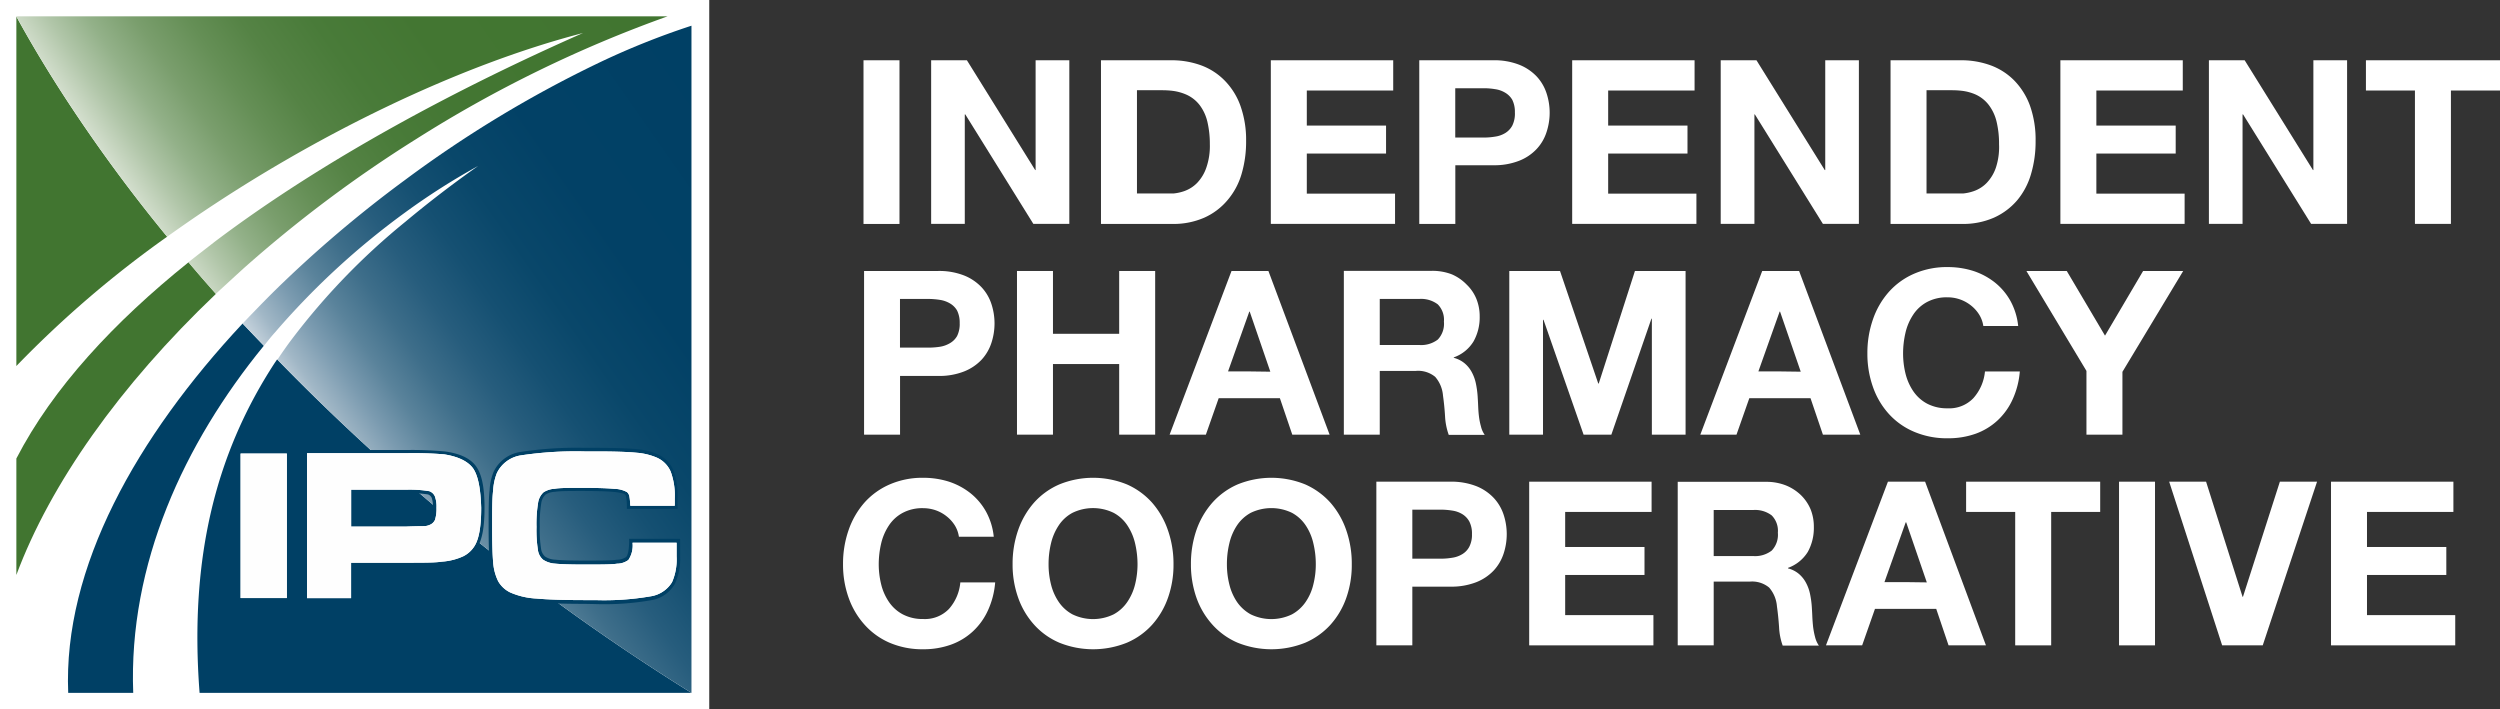
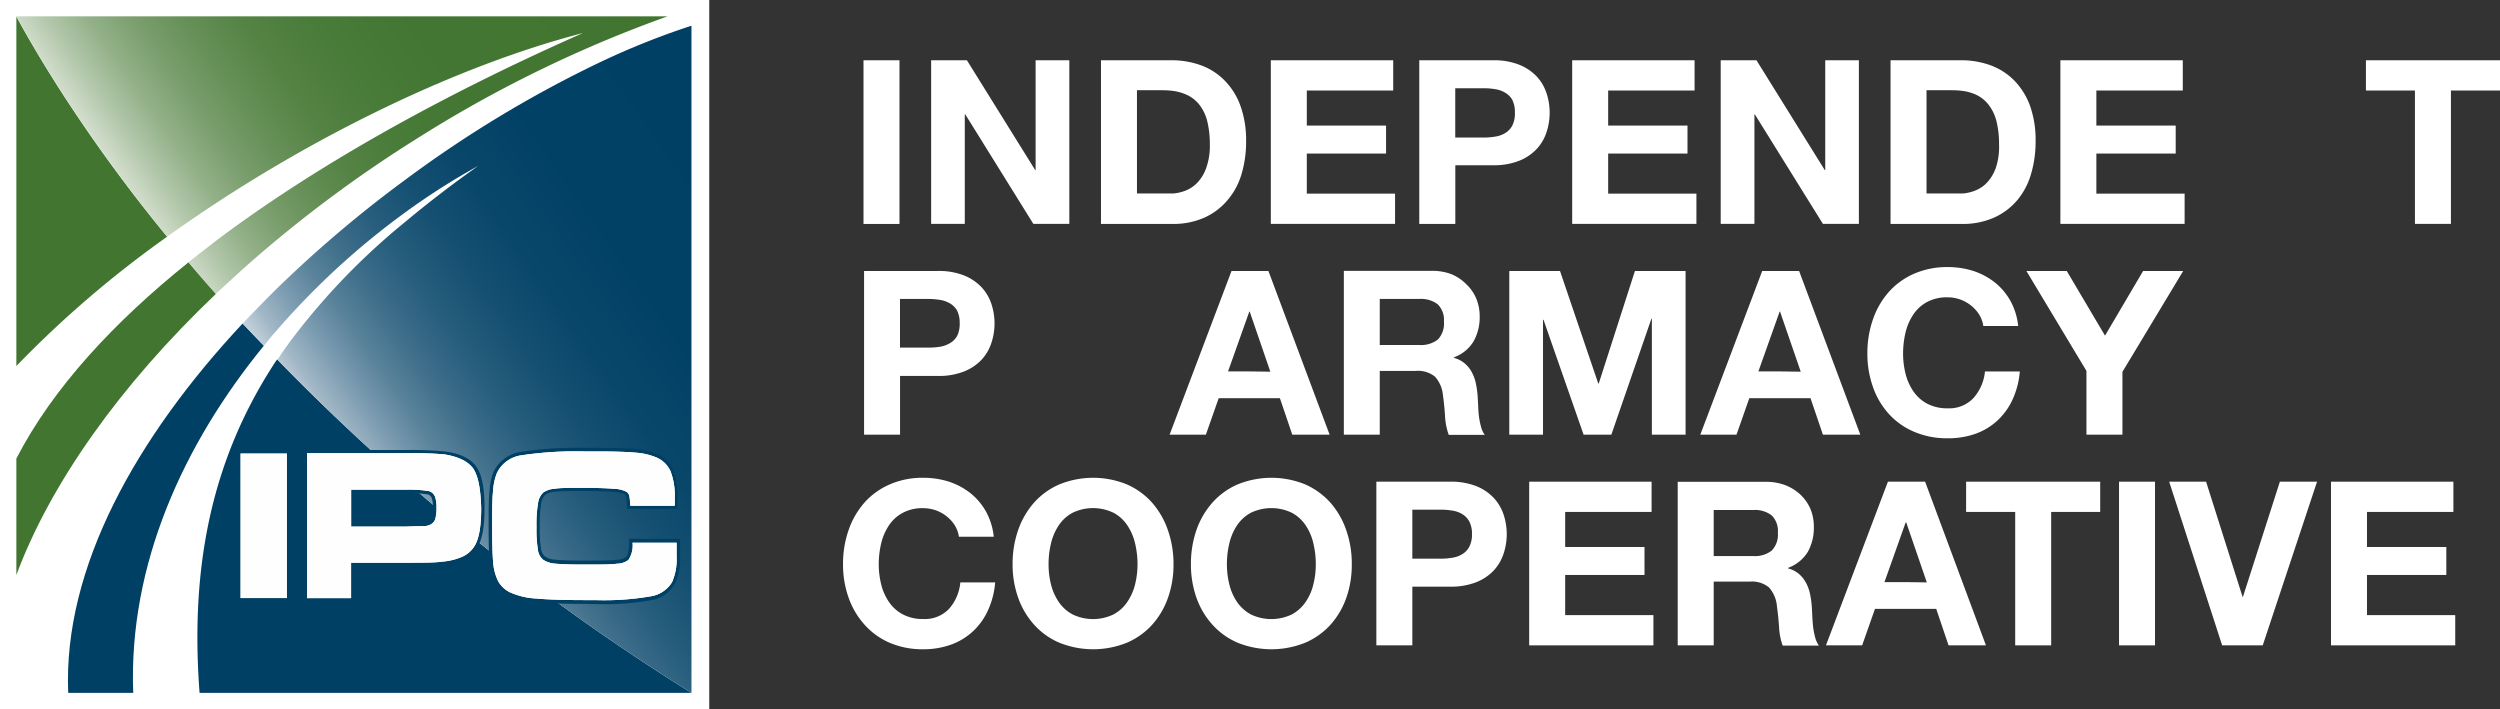
<svg xmlns="http://www.w3.org/2000/svg" id="Layer_1" data-name="Layer 1" viewBox="0 0 352.98 100.14">
  <rect x="0" y="0" width="352.98" height="100.14" fill="#333333" stroke="none" />
  <defs>
    <style>.cls-1{fill:#fff;}.cls-2{fill:#417530;}.cls-3{fill:url(#linear-gradient);}.cls-4{fill:#004065;}.cls-5{fill:url(#linear-gradient-2);}.cls-6{fill:#fefefe;}</style>
    <linearGradient id="linear-gradient" x1="19.74" y1="29.79" x2="82.32" y2="-14.02" gradientUnits="userSpaceOnUse">
      <stop offset="0" stop-color="#d5e0cf" />
      <stop offset="0" stop-color="#d4dfce" />
      <stop offset="0.06" stop-color="#b1c6a9" />
      <stop offset="0.12" stop-color="#93b189" />
      <stop offset="0.19" stop-color="#7a9e6d" />
      <stop offset="0.27" stop-color="#658f56" />
      <stop offset="0.35" stop-color="#558345" />
      <stop offset="0.46" stop-color="#497b39" />
      <stop offset="0.61" stop-color="#437632" />
      <stop offset="1" stop-color="#417530" />
    </linearGradient>
    <linearGradient id="linear-gradient-2" x1="59.13" y1="81.87" x2="121.4" y2="38.27" gradientUnits="userSpaceOnUse">
      <stop offset="0" stop-color="#c5d2dc" />
      <stop offset="0.04" stop-color="#a1b7c6" />
      <stop offset="0.1" stop-color="#7b9bb0" />
      <stop offset="0.16" stop-color="#5a839b" />
      <stop offset="0.23" stop-color="#3e6e8a" />
      <stop offset="0.31" stop-color="#275d7d" />
      <stop offset="0.4" stop-color="#155072" />
      <stop offset="0.5" stop-color="#09476a" />
      <stop offset="0.65" stop-color="#024166" />
      <stop offset="1" stop-color="#004065" />
    </linearGradient>
  </defs>
  <polygon class="cls-1" points="295.99 21.68 307.19 21.68 307.19 17.73 295.99 17.73 295.99 12.78 308.19 12.78 308.19 8.51 290.91 8.51 290.91 31.61 308.45 31.61 308.45 27.34 295.99 27.34 295.99 21.68" />
  <rect class="cls-1" x="121.92" y="8.51" width="5.08" height="23.11" />
  <polygon class="cls-1" points="184.51 21.68 195.7 21.68 195.7 17.73 184.51 17.73 184.51 12.78 196.71 12.78 196.71 8.51 179.43 8.51 179.43 31.61 196.97 31.61 196.97 27.34 184.51 27.34 184.51 21.68" />
  <polygon class="cls-1" points="146.22 24.01 146.16 24.01 136.52 8.51 131.47 8.51 131.47 31.61 136.22 31.61 136.22 16.15 136.29 16.15 145.9 31.61 150.98 31.61 150.98 8.51 146.22 8.51 146.22 24.01" />
  <polygon class="cls-1" points="334.05 8.51 334.05 12.78 340.97 12.78 340.97 31.61 346.05 31.61 346.05 12.78 352.98 12.78 352.98 8.51 334.05 8.51" />
  <path class="cls-1" d="M176.09,16.62a9,9,0,0,0-3.33-2.14,12.1,12.1,0,0,0-3.9-.71H158.64V36.88h10.22a10.81,10.81,0,0,0,4.35-.88,9.15,9.15,0,0,0,3.27-2.45,10,10,0,0,0,2-3.69,16,16,0,0,0,.65-4.66,14.31,14.31,0,0,0-.8-5A9.81,9.81,0,0,0,176.09,16.62Zm-2.57,12.29a5.86,5.86,0,0,1-1.29,2.16,4.76,4.76,0,0,1-1.85,1.18,6.55,6.55,0,0,1-1.52.33l-.61,0h-4.53V18h3.62a11.87,11.87,0,0,1,1.52.1,7,7,0,0,1,1.64.44,4.89,4.89,0,0,1,2.05,1.53,6.31,6.31,0,0,1,1.12,2.41,13.85,13.85,0,0,1,.34,3.16A9.26,9.26,0,0,1,173.52,28.91Z" transform="translate(-3.19 -5.26)" />
  <path class="cls-1" d="M287.58,16.62a9.08,9.08,0,0,0-3.34-2.14,12,12,0,0,0-3.89-.71H270.12V36.88h10.23A10.81,10.81,0,0,0,284.7,36,9.33,9.33,0,0,0,288,33.54a10.18,10.18,0,0,0,1.95-3.69,16,16,0,0,0,.65-4.66,14.32,14.32,0,0,0-.79-5A10,10,0,0,0,287.58,16.62ZM285,28.91a5.86,5.86,0,0,1-1.29,2.16,4.68,4.68,0,0,1-1.85,1.18,6.58,6.58,0,0,1-1.51.33l-.62,0H275.2V18h3.62a12.16,12.16,0,0,1,1.53.1,6.93,6.93,0,0,1,1.63.44,4.89,4.89,0,0,1,2,1.53,6.31,6.31,0,0,1,1.12,2.41,13.31,13.31,0,0,1,.34,3.16A9.26,9.26,0,0,1,285,28.91Z" transform="translate(-3.19 -5.26)" />
  <path class="cls-1" d="M220.17,16.07a6.9,6.9,0,0,0-2.48-1.67,9.59,9.59,0,0,0-3.68-.63H203.58V36.88h5.09V28.59H214a9.59,9.59,0,0,0,3.68-.63,6.78,6.78,0,0,0,2.48-1.67,6.28,6.28,0,0,0,1.39-2.38,8.75,8.75,0,0,0,0-5.48A6.36,6.36,0,0,0,220.17,16.07ZM216.71,23a2.78,2.78,0,0,1-1,1.05,3.75,3.75,0,0,1-1.42.5,9.5,9.5,0,0,1-1.43.13h-4.2V17.72h4.2a9.5,9.5,0,0,1,1.43.13,3.75,3.75,0,0,1,1.42.5,2.78,2.78,0,0,1,1,1,3.8,3.8,0,0,1,.37,1.78A3.8,3.8,0,0,1,216.71,23Z" transform="translate(-3.19 -5.26)" />
-   <polygon class="cls-1" points="326.63 24.01 326.57 24.01 316.93 8.51 311.88 8.51 311.88 31.61 316.63 31.61 316.63 16.15 316.7 16.15 326.31 31.61 331.39 31.61 331.39 8.51 326.63 8.51 326.63 24.01" />
  <polygon class="cls-1" points="257.71 24.01 257.64 24.01 248 8.51 242.95 8.51 242.95 31.61 247.71 31.61 247.71 16.15 247.77 16.15 257.38 31.61 262.46 31.61 262.46 8.51 257.71 8.51 257.71 24.01" />
  <polygon class="cls-1" points="227.06 21.68 238.26 21.68 238.26 17.73 227.06 17.73 227.06 12.78 239.26 12.78 239.26 8.51 221.98 8.51 221.98 31.61 239.52 31.61 239.52 27.34 227.06 27.34 227.06 21.68" />
  <path class="cls-1" d="M179.58,43.52h-2.51l-8.74,23.11h5.12l1.81-5.15h8.64l1.75,5.15h5.27l-8.64-23.11Zm0,14.18h-3l3-8.44,0,0h.06l2.91,8.48Z" transform="translate(-3.19 -5.26)" />
  <path class="cls-1" d="M141.78,45.82a6.9,6.9,0,0,0-2.48-1.67,9.61,9.61,0,0,0-3.69-.63H125.19V66.63h5.08V58.34h5.34a9.61,9.61,0,0,0,3.69-.63,6.88,6.88,0,0,0,2.48-1.66,6.44,6.44,0,0,0,1.39-2.38,8.78,8.78,0,0,0,0-5.49A6.36,6.36,0,0,0,141.78,45.82Zm-3.46,6.89a2.71,2.71,0,0,1-1,1,4,4,0,0,1-1.42.51,11,11,0,0,1-1.43.12h-4.21V47.47h4.21a11,11,0,0,1,1.43.13,4,4,0,0,1,1.42.5,2.78,2.78,0,0,1,1,1,3.83,3.83,0,0,1,.37,1.78A3.77,3.77,0,0,1,138.32,52.71Z" transform="translate(-3.19 -5.26)" />
-   <polygon class="cls-1" points="158.02 47.13 148.67 47.13 148.67 38.26 143.59 38.26 143.59 61.37 148.67 61.37 148.67 51.4 158.02 51.4 158.02 61.37 163.1 61.37 163.1 38.26 158.02 38.26 158.02 47.13" />
  <polygon class="cls-1" points="225.73 54.15 225.66 54.15 220.26 38.26 213.1 38.26 213.1 61.37 217.86 61.37 217.86 45.15 217.93 45.15 223.59 61.37 227.51 61.37 233.17 44.99 233.23 44.99 233.23 61.37 237.99 61.37 237.99 38.26 230.84 38.26 225.73 54.15" />
  <path class="cls-1" d="M212,64c-.06-.51-.09-1-.11-1.52s-.05-.92-.07-1.29a13.14,13.14,0,0,0-.24-1.75,5.84,5.84,0,0,0-.57-1.6,4.26,4.26,0,0,0-1-1.26,4,4,0,0,0-1.56-.8v-.06a5.34,5.34,0,0,0,2.8-2.27,6.93,6.93,0,0,0,.86-3.52,6.56,6.56,0,0,0-.47-2.48,5.86,5.86,0,0,0-1.36-2A6.53,6.53,0,0,0,208.19,44a7.59,7.59,0,0,0-2.8-.5H192.93V66.63H198v-9h5.08a3.79,3.79,0,0,1,2.75.84,4.59,4.59,0,0,1,1.1,2.65c.13.93.23,1.9.29,2.92a9.21,9.21,0,0,0,.52,2.62h5.08a3.42,3.42,0,0,1-.53-1.19A9.37,9.37,0,0,1,212,64ZM206.2,53.2a3.86,3.86,0,0,1-2.63.77H198v-6.5h5.56a3.91,3.91,0,0,1,2.63.76,3.09,3.09,0,0,1,.87,2.44A3.24,3.24,0,0,1,206.2,53.2Z" transform="translate(-3.19 -5.26)" />
  <path class="cls-1" d="M281.81,61.48a4.7,4.7,0,0,1-3.64,1.43,6,6,0,0,1-2.91-.67,5.48,5.48,0,0,1-1.94-1.76A7.71,7.71,0,0,1,272.23,58a12,12,0,0,1-.34-2.83,13,13,0,0,1,.34-2.94,7.75,7.75,0,0,1,1.09-2.54,5.36,5.36,0,0,1,1.94-1.78,5.85,5.85,0,0,1,2.91-.67,5.27,5.27,0,0,1,3.33,1.17,5,5,0,0,1,1.14,1.28,4.21,4.21,0,0,1,.58,1.6h4.92a9.3,9.3,0,0,0-1.1-3.56,8.78,8.78,0,0,0-2.22-2.61,9.82,9.82,0,0,0-3-1.6,11.86,11.86,0,0,0-3.61-.55,11.57,11.57,0,0,0-4.77.94,10.22,10.22,0,0,0-3.58,2.59,11.41,11.41,0,0,0-2.23,3.87,14.34,14.34,0,0,0-.78,4.8,13.94,13.94,0,0,0,.78,4.71,11.09,11.09,0,0,0,2.23,3.8,10.1,10.1,0,0,0,3.58,2.54,11.73,11.73,0,0,0,4.77.92,11.47,11.47,0,0,0,3.92-.64,9.05,9.05,0,0,0,3.1-1.88,9.27,9.27,0,0,0,2.14-3,11.71,11.71,0,0,0,1-3.91h-4.92A6.58,6.58,0,0,1,281.81,61.48Z" transform="translate(-3.19 -5.26)" />
  <polygon class="cls-1" points="302.59 38.26 297.21 47.39 291.81 38.26 286.11 38.26 294.59 52.37 294.59 61.37 299.67 61.37 299.67 52.5 308.25 38.26 302.59 38.26" />
  <path class="cls-1" d="M254.46,43.52H252l-8.74,23.11h5.11l1.81-5.15h8.64l1.75,5.15h5.28l-8.64-23.11Zm0,14.18h-3l3-8.44,0,0h.06l2.92,8.48Z" transform="translate(-3.19 -5.26)" />
  <path class="cls-1" d="M272.26,73.27h-2.51L261,96.38h5.11l1.81-5.15h8.65l1.74,5.15h5.28L275,73.27Zm0,14.18h-3l3-8.44v0h.07l2.91,8.48Z" transform="translate(-3.19 -5.26)" />
  <polygon class="cls-1" points="277.6 72.28 284.53 72.28 284.53 91.12 289.61 91.12 289.61 72.28 296.53 72.28 296.53 68.01 277.6 68.01 277.6 72.28" />
  <rect class="cls-1" x="299.19" y="68.01" width="5.08" height="23.11" />
  <polygon class="cls-1" points="316.69 84.26 316.63 84.26 311.48 68.01 306.27 68.01 313.75 91.12 319.48 91.12 327.15 68.01 321.9 68.01 316.69 84.26" />
  <polygon class="cls-1" points="334.2 86.85 334.2 81.18 345.4 81.18 345.4 77.23 334.2 77.23 334.2 72.28 346.4 72.28 346.4 68.01 329.12 68.01 329.12 91.12 346.66 91.12 346.66 86.85 334.2 86.85" />
  <path class="cls-1" d="M259.18,93.72c-.05-.51-.09-1-.11-1.52s-.05-.93-.07-1.29a13.14,13.14,0,0,0-.24-1.75,5.84,5.84,0,0,0-.57-1.6,4.26,4.26,0,0,0-1-1.26,3.85,3.85,0,0,0-1.55-.79v-.07a5.46,5.46,0,0,0,2.8-2.26,7,7,0,0,0,.85-3.53,6.55,6.55,0,0,0-.46-2.48,6.15,6.15,0,0,0-1.36-2,6.68,6.68,0,0,0-2.14-1.38,7.51,7.51,0,0,0-2.8-.5H240.07V96.38h5.08v-9h5.08a3.77,3.77,0,0,1,2.75.84,4.59,4.59,0,0,1,1.1,2.65c.13.93.23,1.9.3,2.92a8.89,8.89,0,0,0,.51,2.62H260a3.65,3.65,0,0,1-.53-1.18A11.12,11.12,0,0,1,259.18,93.72ZM253.34,83a3.83,3.83,0,0,1-2.62.77h-5.57v-6.5h5.57a3.88,3.88,0,0,1,2.62.76,3.09,3.09,0,0,1,.87,2.44A3.24,3.24,0,0,1,253.34,83Z" transform="translate(-3.19 -5.26)" />
  <path class="cls-1" d="M214.1,75.57a6.86,6.86,0,0,0-2.47-1.67,9.68,9.68,0,0,0-3.69-.63H197.52V96.38h5.08V88.09h5.34a9.68,9.68,0,0,0,3.69-.63,6.84,6.84,0,0,0,2.47-1.66,6.44,6.44,0,0,0,1.39-2.38,8.78,8.78,0,0,0,0-5.49A6.36,6.36,0,0,0,214.1,75.57Zm-3.46,6.89a2.65,2.65,0,0,1-1,1.05,3.75,3.75,0,0,1-1.42.5,9.37,9.37,0,0,1-1.42.13H202.6V77.22h4.21a10.86,10.86,0,0,1,1.42.13,3.75,3.75,0,0,1,1.42.5,2.78,2.78,0,0,1,1,1.05,3.7,3.7,0,0,1,.37,1.78A3.65,3.65,0,0,1,210.64,82.46Z" transform="translate(-3.19 -5.26)" />
  <polygon class="cls-1" points="220.99 81.18 232.19 81.18 232.19 77.23 220.99 77.23 220.99 72.28 233.19 72.28 233.19 68.01 215.91 68.01 215.91 91.12 233.45 91.12 233.45 86.85 220.99 86.85 220.99 81.18" />
  <path class="cls-1" d="M191.05,76.25a10.42,10.42,0,0,0-3.56-2.59,12.65,12.65,0,0,0-9.57,0,10.27,10.27,0,0,0-3.57,2.59,11.6,11.6,0,0,0-2.24,3.87,14.64,14.64,0,0,0-.77,4.8,14.14,14.14,0,0,0,.77,4.71,11.28,11.28,0,0,0,2.24,3.8A10.15,10.15,0,0,0,177.92,96a12.77,12.77,0,0,0,9.57,0,10.29,10.29,0,0,0,3.56-2.54,11.25,11.25,0,0,0,2.23-3.8,13.89,13.89,0,0,0,.77-4.71,14.38,14.38,0,0,0-.77-4.8A11.58,11.58,0,0,0,191.05,76.25Zm-2.42,11.5a7.39,7.39,0,0,1-1.08,2.48A5.57,5.57,0,0,1,185.61,92a6.68,6.68,0,0,1-5.83,0,5.66,5.66,0,0,1-1.94-1.76,7.6,7.6,0,0,1-1.08-2.48,11.54,11.54,0,0,1-.34-2.83,12.45,12.45,0,0,1,.34-2.94,7.74,7.74,0,0,1,1.08-2.54,5.52,5.52,0,0,1,1.94-1.78,6.68,6.68,0,0,1,5.83,0,5.44,5.44,0,0,1,1.94,1.78A7.53,7.53,0,0,1,188.63,82a12.45,12.45,0,0,1,.34,2.94A11.54,11.54,0,0,1,188.63,87.75Z" transform="translate(-3.19 -5.26)" />
  <path class="cls-1" d="M165.87,76.25a10.32,10.32,0,0,0-3.56-2.59,12.62,12.62,0,0,0-9.56,0,10.22,10.22,0,0,0-3.58,2.59,11.58,11.58,0,0,0-2.23,3.87,14.38,14.38,0,0,0-.78,4.8,13.9,13.9,0,0,0,.78,4.71,11.25,11.25,0,0,0,2.23,3.8A10.1,10.1,0,0,0,152.75,96a12.75,12.75,0,0,0,9.56,0,10.2,10.2,0,0,0,3.56-2.54,11.25,11.25,0,0,0,2.23-3.8,13.9,13.9,0,0,0,.78-4.71,14.38,14.38,0,0,0-.78-4.8A11.58,11.58,0,0,0,165.87,76.25Zm-2.41,11.5a7.62,7.62,0,0,1-1.09,2.48A5.48,5.48,0,0,1,160.43,92a6.65,6.65,0,0,1-5.82,0,5.48,5.48,0,0,1-1.94-1.76,7.62,7.62,0,0,1-1.09-2.48,11.54,11.54,0,0,1-.34-2.83,12.45,12.45,0,0,1,.34-2.94,7.75,7.75,0,0,1,1.09-2.54,5.36,5.36,0,0,1,1.94-1.78,6.65,6.65,0,0,1,5.82,0,5.36,5.36,0,0,1,1.94,1.78A7.75,7.75,0,0,1,163.46,82a13,13,0,0,1,.34,2.94A12,12,0,0,1,163.46,87.75Z" transform="translate(-3.19 -5.26)" />
  <path class="cls-1" d="M137.18,91.23a4.7,4.7,0,0,1-3.64,1.43,6,6,0,0,1-2.91-.67,5.48,5.48,0,0,1-1.94-1.76,7.62,7.62,0,0,1-1.09-2.48,12,12,0,0,1-.34-2.83A13,13,0,0,1,127.6,82a7.75,7.75,0,0,1,1.09-2.54,5.36,5.36,0,0,1,1.94-1.78,5.85,5.85,0,0,1,2.91-.67,5.45,5.45,0,0,1,1.8.31,5.22,5.22,0,0,1,1.53.86A5,5,0,0,1,138,79.44a4.21,4.21,0,0,1,.58,1.6h4.92a9.3,9.3,0,0,0-1.1-3.56,8.78,8.78,0,0,0-2.22-2.61,9.82,9.82,0,0,0-3-1.6,11.86,11.86,0,0,0-3.61-.55,11.57,11.57,0,0,0-4.77.94,10.22,10.22,0,0,0-3.58,2.59A11.58,11.58,0,0,0,123,80.12a14.38,14.38,0,0,0-.78,4.8,13.9,13.9,0,0,0,.78,4.71,11.25,11.25,0,0,0,2.23,3.8A10.1,10.1,0,0,0,128.77,96a11.73,11.73,0,0,0,4.77.93,11.47,11.47,0,0,0,3.92-.65,9.05,9.05,0,0,0,3.1-1.88,9.27,9.27,0,0,0,2.14-3,11.71,11.71,0,0,0,1-3.91h-4.92A6.51,6.51,0,0,1,137.18,91.23Z" transform="translate(-3.19 -5.26)" />
  <rect class="cls-1" width="100.14" height="100.14" />
  <path class="cls-2" d="M29.81,42.29C19.34,50.7,10.66,60,5.5,70V86.44c4.78-12.83,14.55-26.71,28.18-39.69Q31.7,44.53,29.81,42.29Z" transform="translate(-3.19 -5.26)" />
  <path class="cls-2" d="M26.79,38.68A220.65,220.65,0,0,1,12.73,19.6q-4-6.11-7.23-12V56.94A150.64,150.64,0,0,1,26.79,38.68Z" transform="translate(-3.19 -5.26)" />
  <path class="cls-3" d="M5.5,7.57q3.23,5.91,7.23,12A220.65,220.65,0,0,0,26.79,38.68c1.13-.81,2.29-1.62,3.45-2.42C47.59,24.36,67.91,14.48,85.51,9.92c-17.14,7.56-36.23,17.57-52,29.47-1.27,1-2.5,1.93-3.72,2.9q1.89,2.24,3.87,4.46Q35.56,45,37.53,43.2A182.31,182.31,0,0,1,61.94,24.9,178.34,178.34,0,0,1,97.44,7.57Z" transform="translate(-3.19 -5.26)" />
  <path class="cls-4" d="M40.44,54.08q-1.5-1.56-3-3.14c-14.94,16-25.36,34.45-24.62,52.15H22C21.31,84.92,29.16,67.88,40.44,54.08Z" transform="translate(-3.19 -5.26)" />
  <path class="cls-4" d="M72.15,82.92A308.86,308.86,0,0,1,42.32,56l-.31.45C33.82,69,29.88,83.69,31.37,103.09h69.45A309.41,309.41,0,0,1,72.15,82.92Z" transform="translate(-3.19 -5.26)" />
  <path class="cls-5" d="M87.32,14.33A166.49,166.49,0,0,0,60.39,30.66,171.79,171.79,0,0,0,42,46.28c-.89.88-1.76,1.76-2.62,2.65-.65.67-1.29,1.33-1.92,2q1.47,1.58,3,3.14c.52-.63,1-1.27,1.57-1.89l.24-.28A108,108,0,0,1,60.39,35.26,96.48,96.48,0,0,1,70.7,28.69C67,31.3,63.6,33.92,60.39,36.6A95.79,95.79,0,0,0,44,53.68c-.56.77-1.11,1.56-1.64,2.36A308.86,308.86,0,0,0,72.15,82.92a309.41,309.41,0,0,0,28.67,20.17V8.89A108.31,108.31,0,0,0,87.32,14.33Z" transform="translate(-3.19 -5.26)" />
-   <rect class="cls-4" x="33.47" y="63.54" width="7.53" height="21.41" />
  <path class="cls-4" d="M85.73,90.52c-3.09,0-5.4-.09-6.84-.22A11.38,11.38,0,0,1,75,89.38,4.44,4.44,0,0,1,73.1,87.6a7.34,7.34,0,0,1-.78-2.9c-.09-1-.14-2.66-.14-5.07s0-4.08.14-5.16a7.8,7.8,0,0,1,.57-2.6,5,5,0,0,1,3.8-2.8,51.89,51.89,0,0,1,9-.58h1.56c2.62,0,4.57.06,5.79.18a9.62,9.62,0,0,1,3,.72,4.33,4.33,0,0,1,2.21,2.21,10.24,10.24,0,0,1,.61,4c0,.08,0,1.51,0,1.51H91.7l0-.47a7.29,7.29,0,0,0-.12-1.28.58.58,0,0,0-.18-.31s-.27-.21-1.52-.33c-.9-.09-2.25-.13-4.13-.14h-.22c-1.93,0-3.27,0-4,.12a2.7,2.7,0,0,0-1.33.4,2.08,2.08,0,0,0-.59,1.22,18.07,18.07,0,0,0-.21,3.28,17.61,17.61,0,0,0,.19,3.17,1.74,1.74,0,0,0,.56,1.07,2.83,2.83,0,0,0,1.42.44c.76.08,2.1.13,4,.13h.17c2.21,0,3.78,0,4.54-.12a2.37,2.37,0,0,0,1.31-.38c.12-.12.4-.55.43-2.09v-.49h7.2l0,.48c0,1,0,1.65,0,2a8.37,8.37,0,0,1-.76,3.92A4.74,4.74,0,0,1,95.16,90a38.5,38.5,0,0,1-7.92.55Z" transform="translate(-3.19 -5.26)" />
  <path class="cls-4" d="M46.05,90.21V68.8H60.53A49.87,49.87,0,0,1,66,69c2.16.29,3.65,1,4.45,2.16s1.15,3,1.15,5.81c0,2.63-.31,4.44-1,5.55a4.4,4.4,0,0,1-1.88,1.77,9.37,9.37,0,0,1-3.11.8c-.92.1-2.61.15-5,.15H53.27v5Zm14.49-11.1c1.81,0,2.37,0,2.55-.06a1.65,1.65,0,0,0,.66-.18.88.88,0,0,0,.42-.49,4.73,4.73,0,0,0,.15-1.44,3.8,3.8,0,0,0-.18-1.4.9.9,0,0,0-.52-.47,16.66,16.66,0,0,0-3.09-.17H53.27v4.21Z" transform="translate(-3.19 -5.26)" />
  <polygon class="cls-6" points="40.5 84.44 37.24 84.44 33.97 84.44 33.97 64.04 37.24 64.04 40.5 64.04 40.5 84.44" />
  <path class="cls-6" d="M98.08,87.45a4.29,4.29,0,0,1-3,2,38.43,38.43,0,0,1-7.81.54H85.73c-3.1,0-5.37-.09-6.79-.22a10.52,10.52,0,0,1-3.73-.87,3.94,3.94,0,0,1-1.68-1.57,7.13,7.13,0,0,1-.71-2.71c-.09-.92-.14-2.6-.14-5s0-4.07.14-5.12a7.77,7.77,0,0,1,.52-2.43,4.51,4.51,0,0,1,3.45-2.52A51.65,51.65,0,0,1,85.73,69h1.56c2.63,0,4.54.06,5.74.18a9.09,9.09,0,0,1,2.86.68,3.82,3.82,0,0,1,2,2,9.83,9.83,0,0,1,.57,3.81c0,.08,0,.42,0,1H92.18a9.34,9.34,0,0,0-.13-1.36,1.09,1.09,0,0,0-.33-.57,3.87,3.87,0,0,0-1.82-.46c-.92-.09-2.32-.13-4.17-.14h-.22c-1.94,0-3.29,0-4,.13a3.17,3.17,0,0,0-1.58.5,2.49,2.49,0,0,0-.77,1.51,18.21,18.21,0,0,0-.22,3.38,18.52,18.52,0,0,0,.2,3.27,2.14,2.14,0,0,0,.75,1.37,3.46,3.46,0,0,0,1.66.54c.76.08,2.11.13,4,.13h.17c2.28,0,3.82,0,4.59-.12a2.76,2.76,0,0,0,1.6-.52,3.67,3.67,0,0,0,.59-2.44h6.22c0,1,0,1.64,0,1.93A8,8,0,0,1,98.08,87.45Z" transform="translate(-3.19 -5.26)" />
  <path class="cls-6" d="M70,71.41c-.72-1-2.08-1.68-4.11-2a52.3,52.3,0,0,0-5.35-.16h-14V89.71h6.22v-5h7.82c2.42,0,4.07,0,5-.15a8.69,8.69,0,0,0,3-.75,3.93,3.93,0,0,0,1.67-1.56q.89-1.53.88-5.31C71.05,74.28,70.7,72.45,70,71.41Zm-5.35,7.14a1.34,1.34,0,0,1-.66.76,2.28,2.28,0,0,1-.84.24c-.32,0-1.18,0-2.6.06H52.77V74.4h7.77a16.83,16.83,0,0,1,3.26.21,1.33,1.33,0,0,1,.79.73,4.19,4.19,0,0,1,.23,1.6A5.34,5.34,0,0,1,64.64,78.55Z" transform="translate(-3.19 -5.26)" />
  <polygon class="cls-6" points="40.5 84.44 37.24 84.44 33.97 84.44 33.97 64.04 37.24 64.04 40.5 64.04 40.5 84.44" />
  <path class="cls-6" d="M98.08,87.45a4.29,4.29,0,0,1-3,2,38.43,38.43,0,0,1-7.81.54H85.73c-3.1,0-5.37-.09-6.79-.22a10.52,10.52,0,0,1-3.73-.87,3.94,3.94,0,0,1-1.68-1.57,7.13,7.13,0,0,1-.71-2.71c-.09-.92-.14-2.6-.14-5s0-4.07.14-5.12a7.77,7.77,0,0,1,.52-2.43,4.51,4.51,0,0,1,3.45-2.52A51.65,51.65,0,0,1,85.73,69h1.56c2.63,0,4.54.06,5.74.18a9.09,9.09,0,0,1,2.86.68,3.82,3.82,0,0,1,2,2,9.83,9.83,0,0,1,.57,3.81c0,.08,0,.42,0,1H92.18a9.34,9.34,0,0,0-.13-1.36,1.09,1.09,0,0,0-.33-.57,3.87,3.87,0,0,0-1.82-.46c-.92-.09-2.32-.13-4.17-.14h-.22c-1.94,0-3.29,0-4,.13a3.17,3.17,0,0,0-1.58.5,2.49,2.49,0,0,0-.77,1.51,18.21,18.21,0,0,0-.22,3.38,18.52,18.52,0,0,0,.2,3.27,2.14,2.14,0,0,0,.75,1.37,3.46,3.46,0,0,0,1.66.54c.76.08,2.11.13,4,.13h.17c2.28,0,3.82,0,4.59-.12a2.76,2.76,0,0,0,1.6-.52,3.67,3.67,0,0,0,.59-2.44h6.22c0,1,0,1.64,0,1.93A8,8,0,0,1,98.08,87.45Z" transform="translate(-3.19 -5.26)" />
  <path class="cls-6" d="M70,71.41c-.72-1-2.08-1.68-4.11-2a52.3,52.3,0,0,0-5.35-.16h-14V89.71h6.22v-5h7.82c2.42,0,4.07,0,5-.15a8.69,8.69,0,0,0,3-.75,3.93,3.93,0,0,0,1.67-1.56q.89-1.53.88-5.31C71.05,74.28,70.7,72.45,70,71.41Zm-5.35,7.14a1.34,1.34,0,0,1-.66.76,2.28,2.28,0,0,1-.84.24c-.32,0-1.18,0-2.6.06H52.77V74.4h7.77a16.83,16.83,0,0,1,3.26.21,1.33,1.33,0,0,1,.79.73,4.19,4.19,0,0,1,.23,1.6A5.34,5.34,0,0,1,64.64,78.55Z" transform="translate(-3.19 -5.26)" />
</svg>